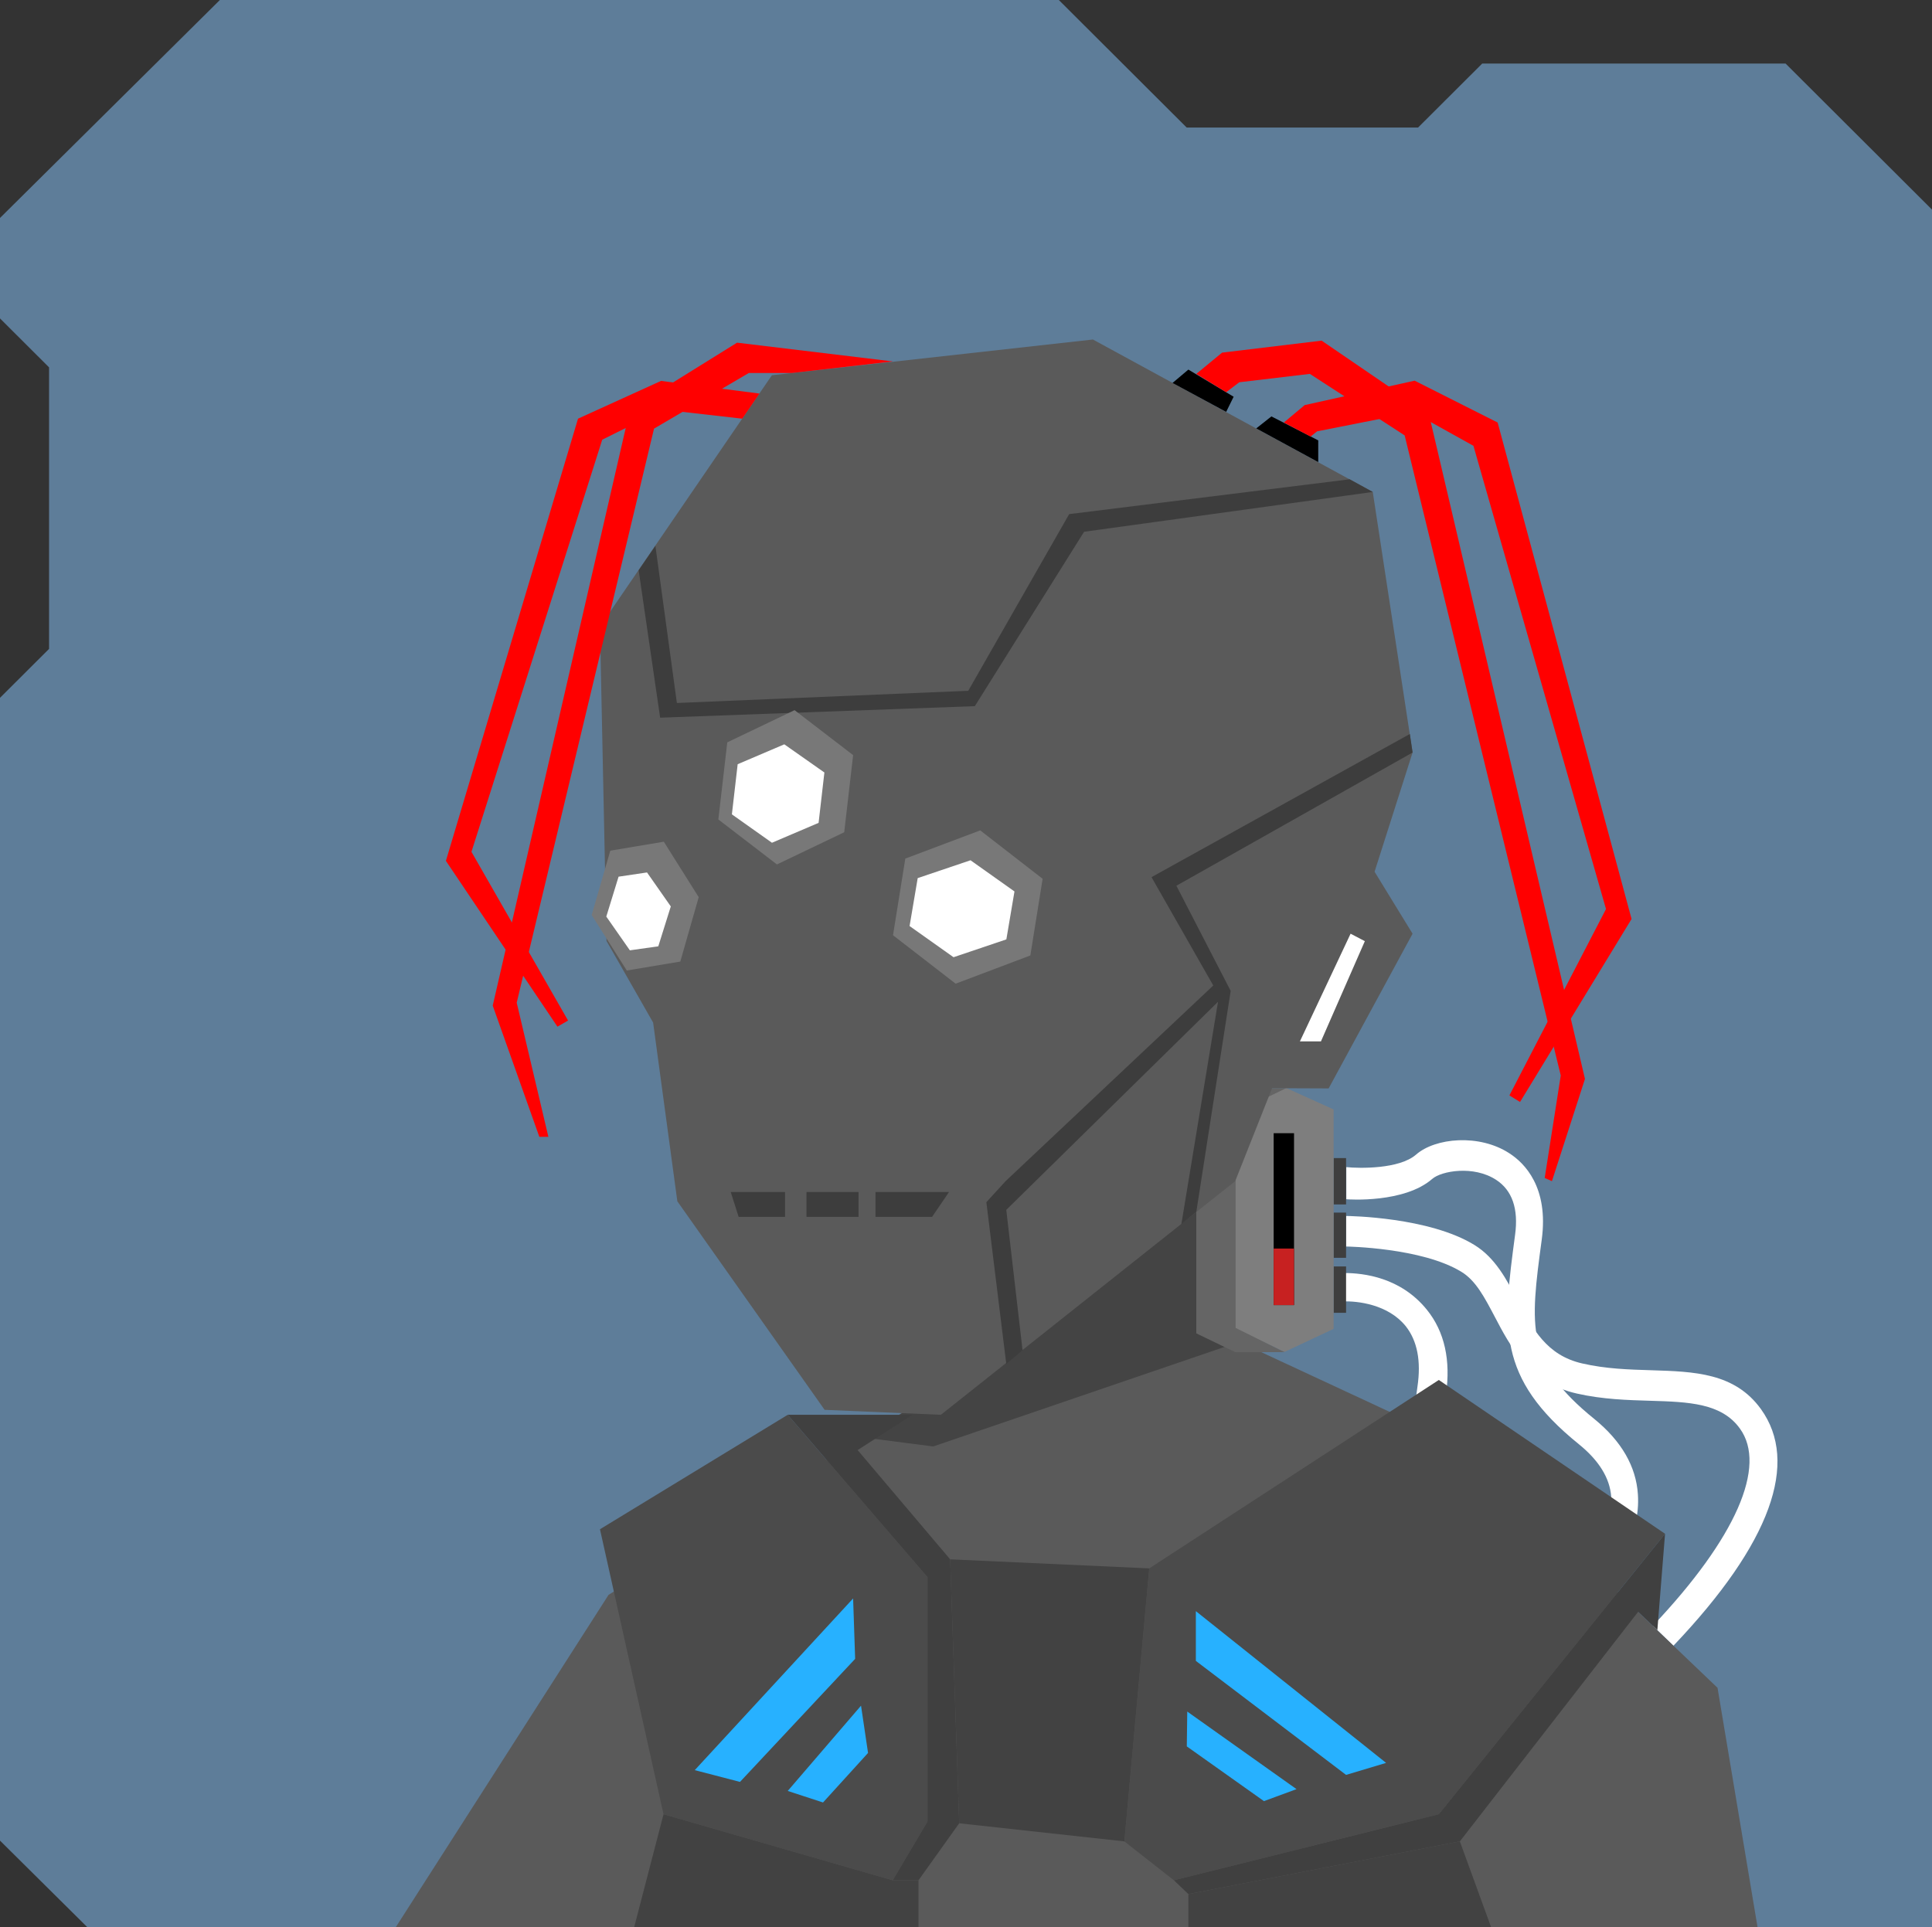
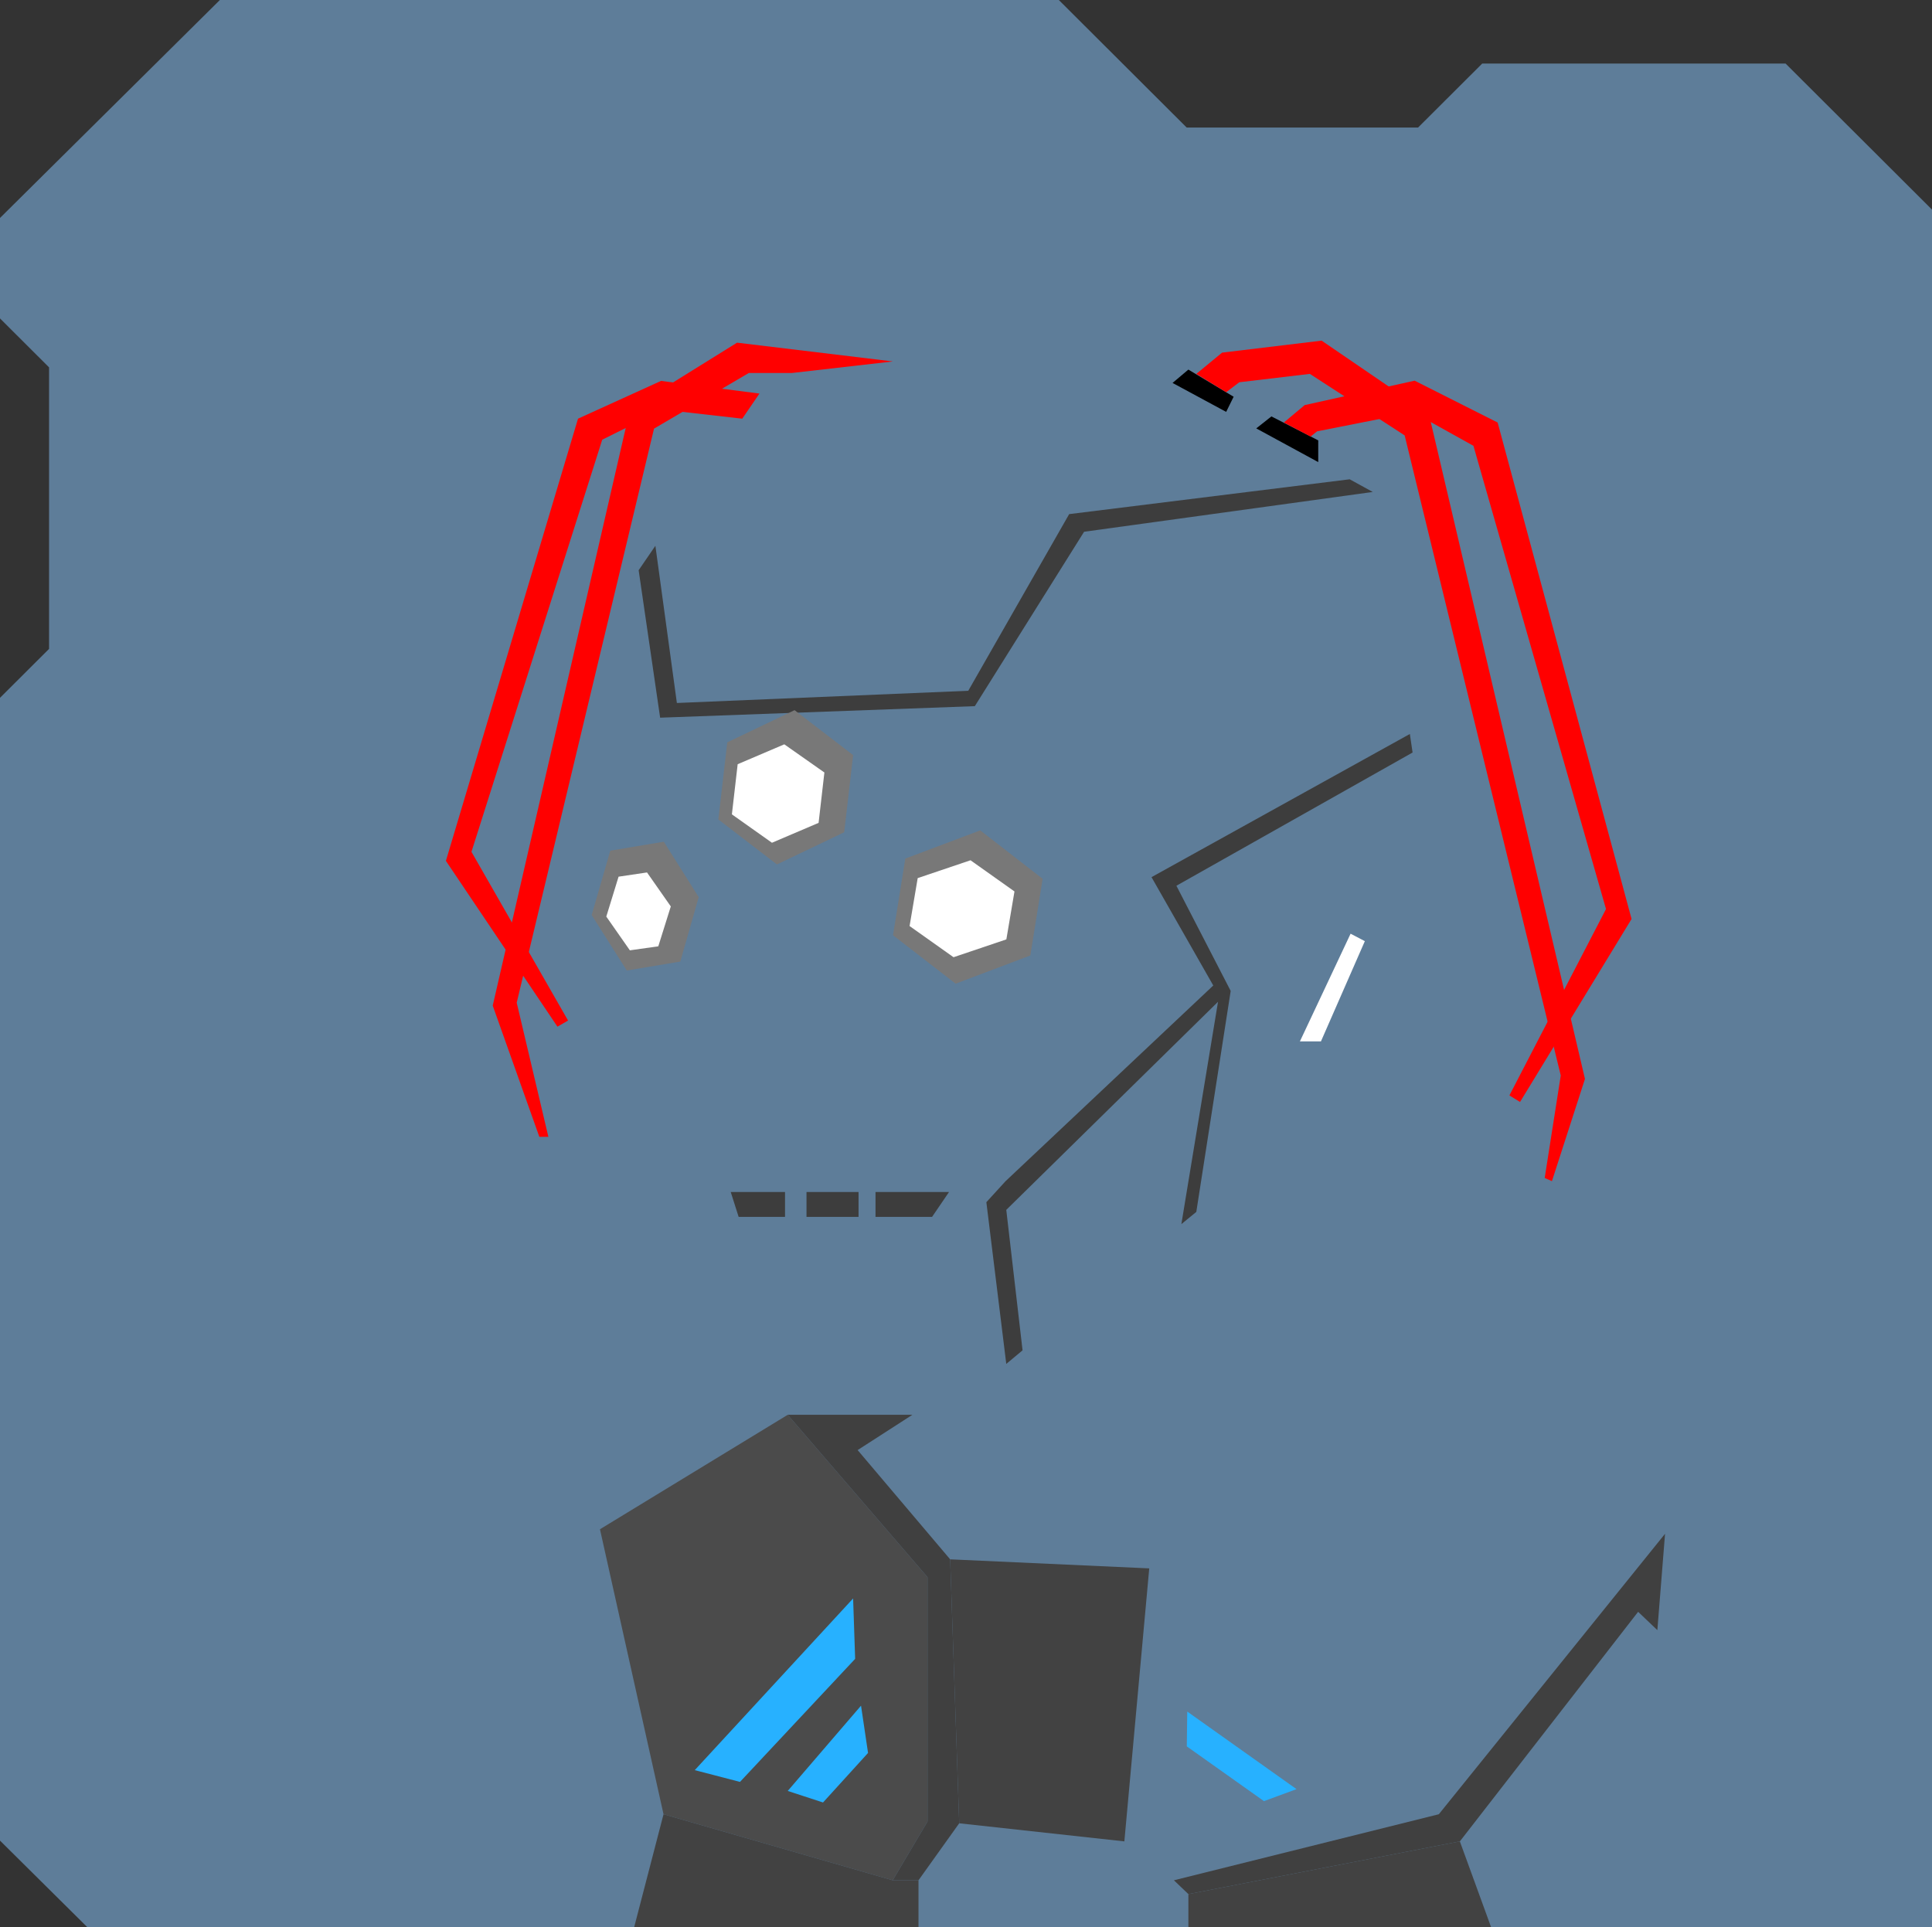
<svg xmlns="http://www.w3.org/2000/svg" width="854" height="852" viewBox="0 0 854 852" fill="none">
  <rect x="0" y="0" width="854" height="852" fill="#333333" stroke="none" />
  <g id="svgBg">
    <path d="M97.19 0L0 96.366V140.78L21.683 162.412V286.884L0 308.517V813.759L38.567 852H854V92.669L789.283 28.104H655.177L626.823 56.393H524.558L468.032 0H97.19Z" fill="#5E7D99" />
  </g>
  <g id="svgBody">
    <g clip-path="url(#clip0_216_2964)">
-       <path d="M778.4 623C766.8 606.9 748.9 606.4 729.9 605.8C720 605.5 709.8 605.2 699.4 602.8C683.6 599.2 677.5 587.5 670.9 575.1C666 565.7 660.9 556 651.7 550.4C631.7 538.1 596.5 537.6 595 537.6V551.1C595.3 551.1 628.6 551.6 646 562.3C652.4 566.2 656.2 573.6 660.7 582.1C667.5 595.1 676 611.4 697 616.1C708.4 618.7 719.6 619 729.5 619.3C746.4 619.8 761 620.3 769.1 631.6C781.1 648.2 767.4 679.9 730.6 718.8L739.7 727.6C783 682.1 795.3 646.5 778.4 623Z" fill="white" />
      <path d="M724 660.7C723.2 648.3 716.7 637.1 704.8 627.4C674.2 602.7 676.3 586.7 681.5 548C684.6 524.9 673.9 514.2 667.2 509.9C653.9 501.2 634.4 503 625.9 510.5C618.5 516.9 601 516.6 595.1 516V530.2C596.1 530.3 620.7 532 633.1 521.2C637.1 517.7 651.3 515.1 661.3 521.6C668.4 526.2 671.3 534.4 669.7 546C664.3 586.6 661.3 608.9 697.9 638.5C706.8 645.7 711.6 653.5 712.2 661.7C713 674.1 704.1 684.4 699 688.7L708.1 697.4C714.3 691.7 725.2 679.2 724 660.7Z" fill="white" />
      <path d="M630.75 579.087C638.55 588.76 641.341 601.405 639.141 616.599C633.318 655.49 645.69 665.852 675.702 690.832C693.613 705.745 692.973 720.864 690.948 728.563C687.04 743.968 671.463 755.835 660.13 756.063C650.35 756.357 637.666 768.418 633.728 772.851L624.121 762.394C624.789 761.644 641.754 743.749 658.192 743.313C663.506 743.184 675.722 735.491 678.688 723.939C680.804 715.748 677.392 707.748 668.365 700.288C636.921 674.044 619.624 659.652 626.55 613.093C628.233 601.77 626.49 592.779 621.384 586.334C613.584 576.662 600.061 575.098 593.397 575.382L594.212 562.819C602.634 562.822 619.117 564.652 630.75 579.087Z" fill="white" />
      <path d="M595 512H589.5V532.5H595V512Z" fill="#3E3E3E" />
      <path d="M595 559.908H589.5V580.408H595V559.908Z" fill="#3E3E3E" />
      <path d="M595 536.1H589.5V556.1H595V536.1Z" fill="#3E3E3E" />
      <path d="M447.5 482L442 597.8L269 705.1L174.9 852.1H776.9L759.2 746.2L647.8 639.8L557.5 597.8L551.5 475L522.5 462.5H471.5L447.5 482Z" fill="#5A5A5A" />
      <path d="M442 597.8L447.5 482L471.5 462.5H522.5L551.5 475V515.5V592L412.5 639.5L381.5 635.5L442 597.8Z" fill="#444444" />
      <path d="M546 491.5L553.5 487L568.5 481L589.5 490.5V587.5L567.8 597.7L546 587.5V491.5Z" fill="#7E7E7E" />
      <path d="M549.9 481.1H568.5L546 492V587L567.8 597.8H546L528.8 589.5V490L549.9 481.1Z" fill="#656565" />
      <rect x="563" y="501" width="9" height="76" fill="black" />
      <rect x="563" y="552" width="9" height="25" fill="#C72121" />
    </g>
    <defs>
      <clipPath id="clip0_216_2964">
-         <rect width="854" height="852" fill="white" />
-       </clipPath>
+         </clipPath>
    </defs>
    <g clip-path="url(#clip0_213_2845)">
-       <path d="M636 610.1L736 678.1L636 802.1L518.9 831.3L497 814.1L508 693.4L636 610.1Z" fill="#4B4B4B" />
      <path d="M348.2 625.5L410 697.3V805.3L394.6 831.3L293.3 802.1L265.2 676.1L348.2 625.5Z" fill="#4B4B4B" />
      <path d="M394.6 831.3L410 805.3V697.3L348.2 625.5H403.3L379.1 641.1L420 689.4L424 806.1L406 831.3H394.6Z" fill="#404040" />
      <path d="M518.9 831.3L636 802.1L736 678.1L732.6 720.7L724.1 712.6L645.3 814.1L525.3 837.4L518.9 831.3Z" fill="#404040" />
-       <path d="M528.6 712.3L612.7 779.4L595 784.7L528.6 734.3V712.3Z" fill="#27B1FF" />
      <path d="M524.8 756.7L573.1 791L558.7 796.3L524.6 772.1L524.8 756.7Z" fill="#27B1FF" />
      <path d="M307.1 782.6L377.1 706.7L378 733.4L327.1 787.8L307.1 782.6Z" fill="#27B1FF" />
      <path d="M348.2 791.8L380.6 754.1L383.7 775L363.8 796.9L348.2 791.8Z" fill="#27B1FF" />
      <path d="M420 689.4L508 693.4L497 814.1L424 806.1L420 689.4Z" fill="#424242" />
      <path d="M293.3 802.1L394.6 831.3H406V853.1L280.3 852.1L293.3 802.1Z" fill="#424242" />
      <path d="M525.3 837.4V853.1H659.5L645.3 814.1L525.3 837.4Z" fill="#424242" />
    </g>
    <defs>
      <clipPath id="clip0_213_2845">
        <rect width="854" height="852" fill="white" />
      </clipPath>
    </defs>
  </g>
  <g id="svgHead">
-     <path d="M562.3 481.1L587.3 481.2L624.4 412.8L607.6 385.4L624.4 332.7L606.8 217.5L483.1 150.1L341.2 165.9L265.2 277L268.1 416L288.7 452.1L299.4 531.1L364.5 623.3L415.9 625.5L546 522.2L562.3 481.1Z" fill="#5A5A5A" />
    <path d="M596.6 211.9L472.6 227.3L428 305.4L299.2 310.8L289.7 241.3L282.3 252.1L291.8 317.3L430.9 312.2L479.2 235.1L606.8 217.5L596.6 211.9Z" fill="#3D3D3D" />
    <path d="M624.4 332.7L623.2 324.5L509 387.8L536.3 435.7L444.5 522.2L436 531.5L444.8 603L452 597L444.8 534.9L538.4 442.9L522.2 541.2L528.8 535.8L544 438.1L520 391.6L624.4 332.7Z" fill="#3D3D3D" />
    <path d="M597 412.8L574.6 460.4H583.9L603.3 416.1L597 412.8Z" fill="white" />
    <path d="M326.5 538L323 527H347V538H326.5Z" fill="#3D3D3D" />
    <path d="M356.5 538V527H379.5V538H356.5Z" fill="#3D3D3D" />
    <path d="M387 538V527H419.5L412 538H387Z" fill="#3D3D3D" />
    <path d="M455.441 422.42L422.422 434.899L394.738 413.481L400.173 379.592L433.292 367.12L460.876 388.53L455.441 422.42Z" fill="#787878" />
    <path d="M402.061 409.415L405.647 388.223L428.998 380.337L448.426 394.12L444.841 415.312L421.49 423.197L402.061 409.415Z" fill="white" />
    <path d="M373.164 367.951L343.424 382.179L317.531 362.298L321.477 328.197L351.218 313.969L377.111 333.85L373.164 367.951Z" fill="#787878" />
    <path d="M323.515 360.037L326.071 337.866L346.682 329.074L364.405 341.526L361.842 363.797L341.231 372.589L323.515 360.037Z" fill="white" />
    <path d="M308.852 396.648L300.712 425.121L277.053 429.073L261.533 404.551L269.773 376.085L293.432 372.133L308.852 396.648Z" fill="#787878" />
    <path d="M268 405.234L273.428 387.589L286.001 385.718L296.513 400.742L290.986 418.38L278.42 420.15L268 405.234Z" fill="white" />
    <path d="M555.3 189.4L562 184.1L582.7 194.7V204.3L555.3 189.4Z" fill="black" />
    <path d="M542 182.1L545.3 175.4L525.3 163.4L518.3 169.3L542 182.1Z" fill="black" />
    <path d="M528.8 165.3L540.2 155.9L584.2 150.6L631.6 183L700.6 477L686 522.2L682.8 520.8L689.9 475.5L620.9 192.5L579 165.3L547.8 169L542 173.4L528.8 165.3Z" fill="#FF0000" />
    <path d="M567.5 186.8L576.7 179.1L625.3 168.3L662 186.8L721.2 406.3L671.9 487.2L667.2 484.3L709.9 401.9L651.3 197.1L624.7 182.3L582.2 190.7L579.3 193L567.5 186.8Z" fill="#FF0000" />
    <path d="M394.7 159.8L325.8 151.5L278.5 180.9L217.8 444.6L238.4 502.6H242.4L228.4 443.3L289.1 189.5L310.05 177.2L331 164.9L350.1 164.9L394.7 159.8Z" fill="#FF0000" />
    <path d="M335.7 174L292.2 168.4L255.5 185.1L197.1 380.6L246.4 453.9L251.1 451.2L208.4 376.6L266.2 194.4L292.9 181.1L328.1 185.1L335.7 174Z" fill="#FF0000" />
  </g>
</svg>